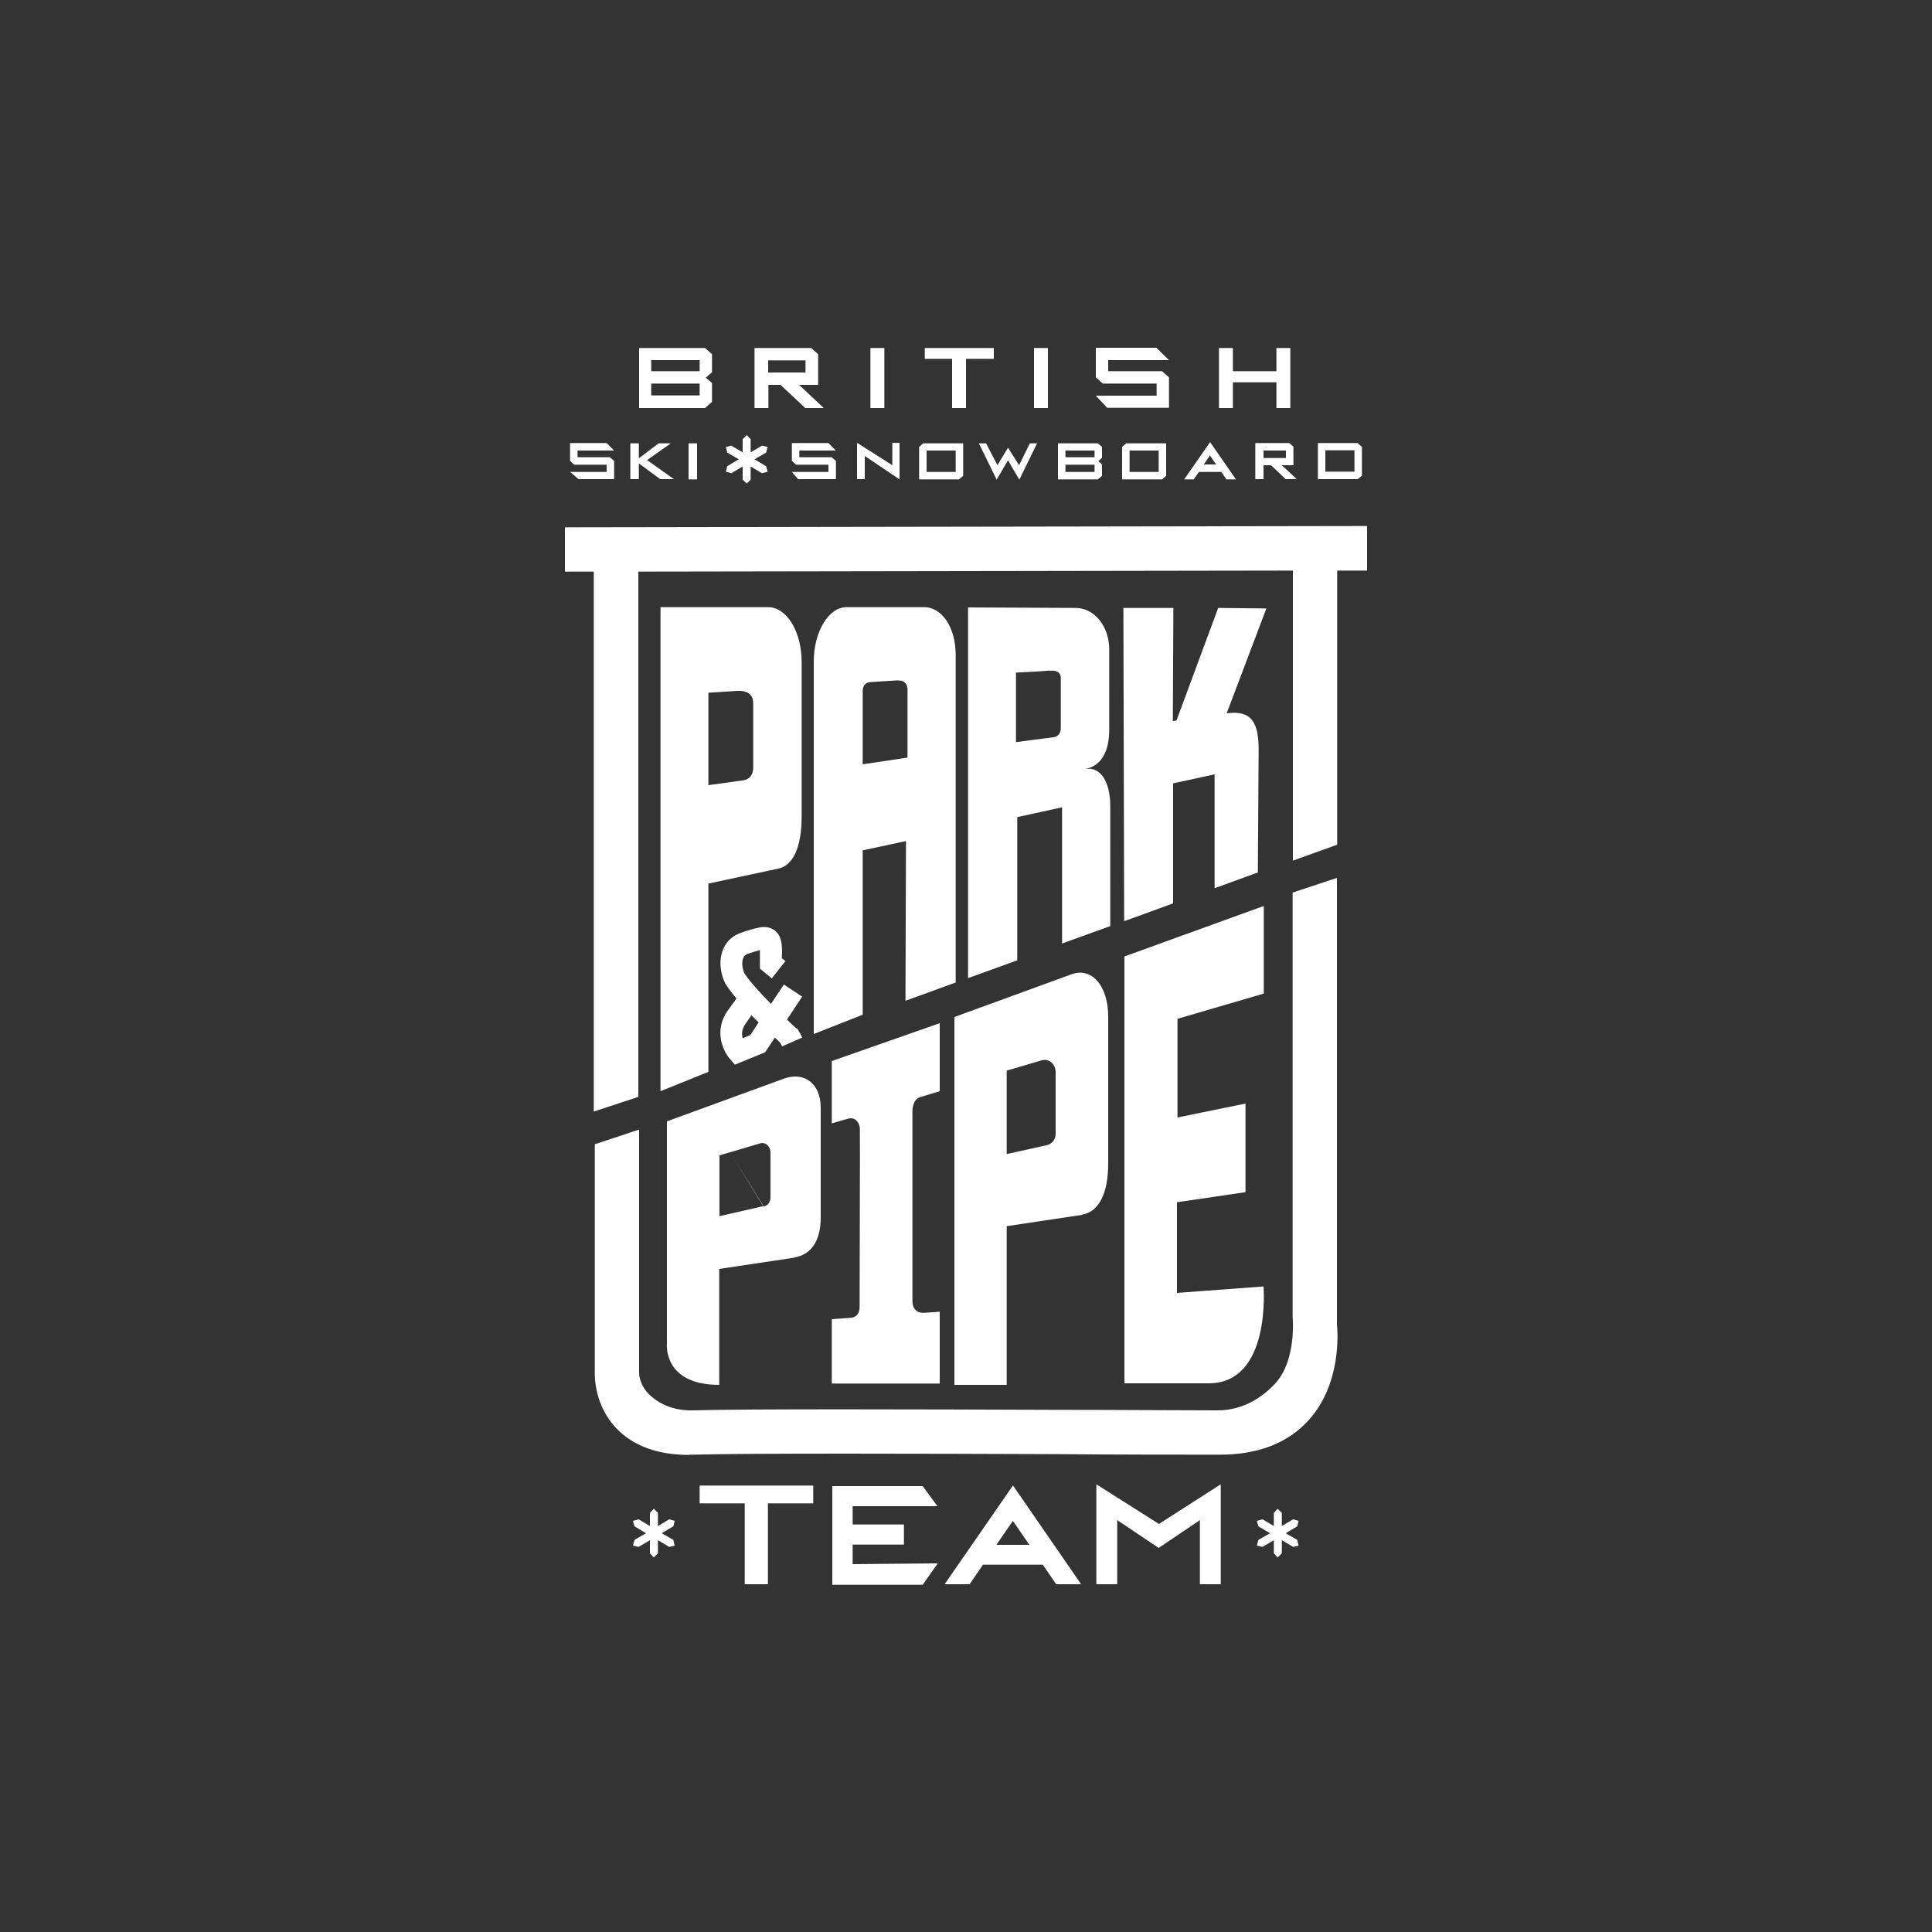
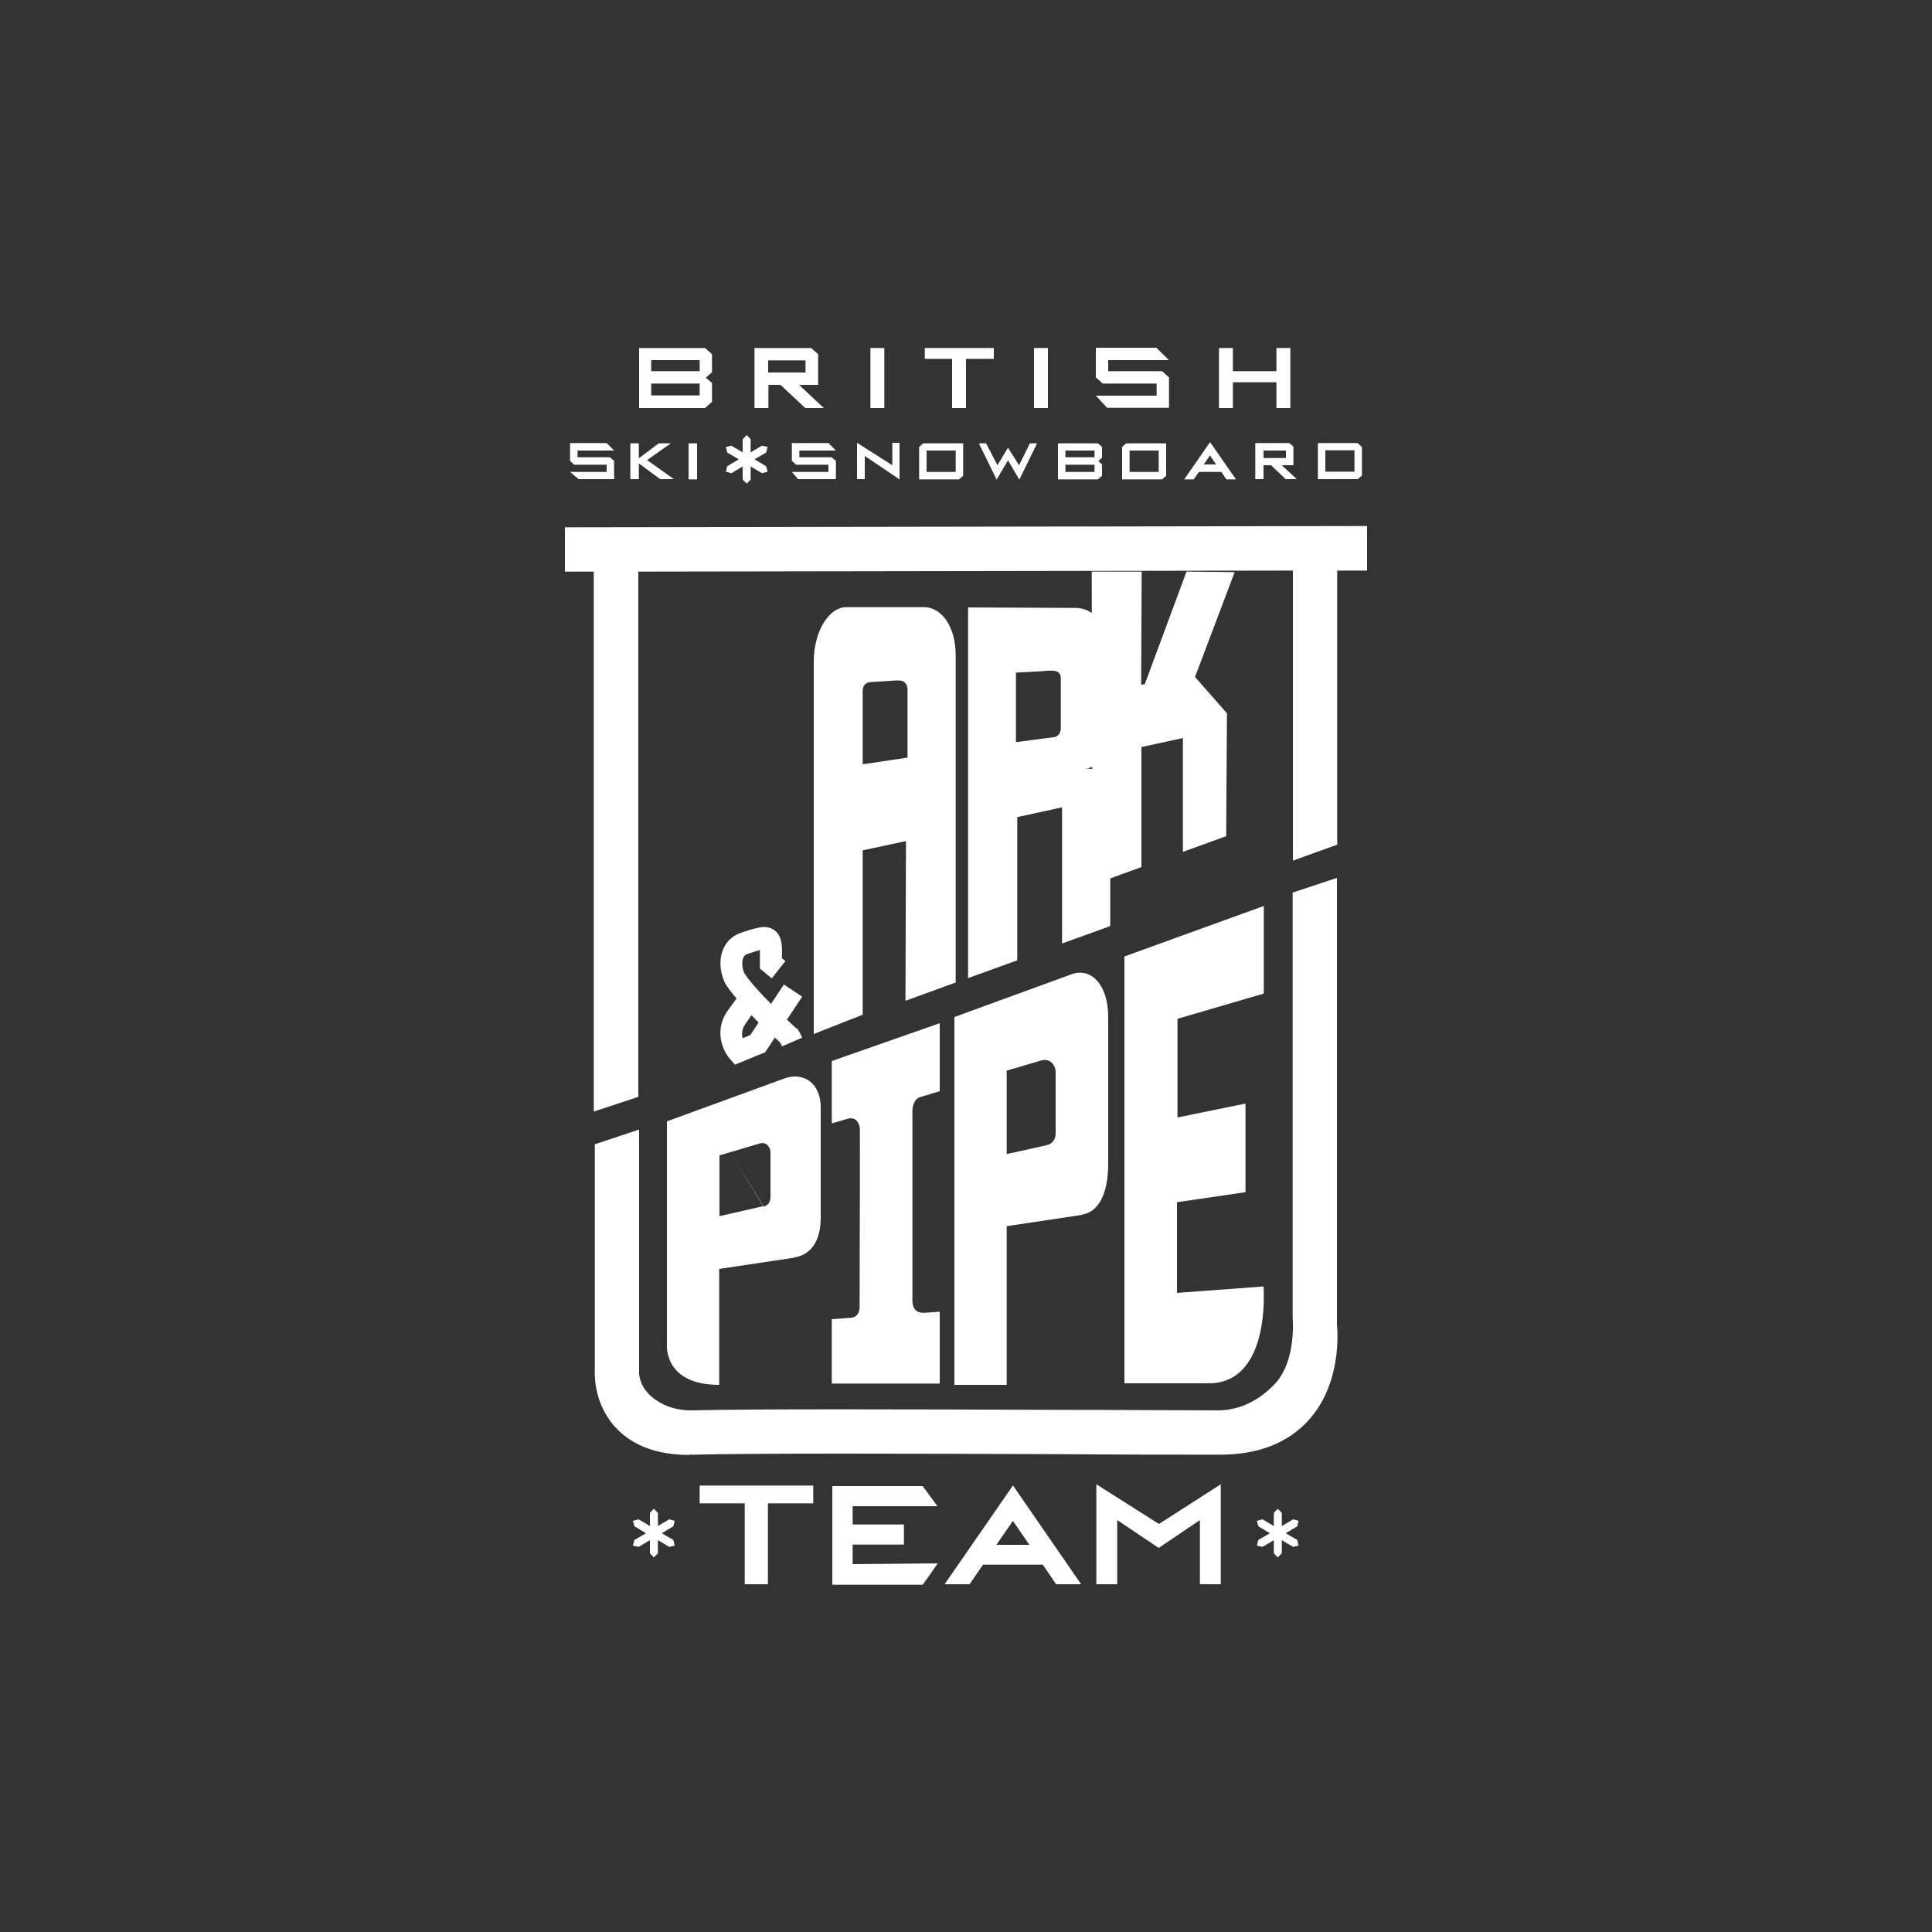
<svg xmlns="http://www.w3.org/2000/svg" id="logos" viewBox="0 0 75 75">
  <rect x="0" y="0" width="75" height="75" fill="#333333" stroke="none" />
  <defs>
    <style>.cls-1{fill:#fff;stroke-width:0px;}</style>
  </defs>
  <polygon class="cls-1" points="31.57 57.67 27.16 57.67 27.16 58.36 28.91 58.36 28.91 61.5 29.81 61.5 29.81 58.36 31.57 58.36 31.57 57.67" />
  <path class="cls-1" d="m39.32,57.67h0s-2.65,3.83-2.65,3.83h.97l.52-.76h2.32l.52.76h.97l-2.65-3.84h0Zm-.64,2.3l.64-.93.64.93h-1.27Z" />
  <path class="cls-1" d="m36.39,60.69l-3.29.03v-.76h1.99v-.78h-1.99s0-.71,0-.71h3.29s-.57-.78-.57-.78h-3.51v3.83h3.51l.57-.81Z" />
  <polygon class="cls-1" points="44.98 60.09 46.58 59.01 46.58 61.5 47.39 61.5 47.39 57.62 44.99 59.16 42.56 57.62 42.56 61.5 43.37 61.5 43.37 59.01 44.98 60.09" />
  <polygon class="cls-1" points="50.36 59.78 49.91 59.52 50.36 59.25 50.41 59.04 50.2 58.98 49.76 59.24 49.76 58.73 49.6 58.57 49.45 58.73 49.45 59.24 49.01 58.98 48.79 59.04 48.85 59.25 49.3 59.52 48.85 59.78 48.79 60 49.01 60.05 49.45 59.79 49.45 60.3 49.6 60.46 49.76 60.3 49.76 59.79 50.2 60.05 50.41 60 50.36 59.78" />
  <polygon class="cls-1" points="26.14 59.78 25.69 59.52 26.14 59.25 26.19 59.04 25.98 58.98 25.54 59.24 25.54 58.73 25.38 58.57 25.23 58.73 25.23 59.24 24.79 58.98 24.57 59.04 24.63 59.25 25.08 59.52 24.63 59.78 24.57 60 24.79 60.05 25.23 59.79 25.23 60.3 25.38 60.46 25.54 60.3 25.54 59.79 25.98 60.05 26.19 60 26.14 59.78" />
  <path class="cls-1" d="m30.85,48.82l-2.93.44v4.5c-2.2,0-2.03-1.6-2.03-1.6v-8.63l4.55-1.66c.77-.28,1.42.19,1.42,1.12v4.28c0,.92-.39,1.44-1.01,1.54Zm-2.51-4.08,1.3,2.1c.17-.04.26-.17.27-.34,0-.53,0-1.62,0-1.77,0-.19-.16-.42-.42-.34-.39.12-1.56.46-1.56.46v2.36s1.52-.34,1.71-.39Z" />
  <path class="cls-1" d="m32.29,53.71v-2.5l.68-.05c.29,0,.4-.19.4-.42,0-1.45.02-6.78.01-6.92,0-.16-.13-.49-.47-.39-.34.1-.62.18-.62.18v-2.42l4.19-1.47v2.64l-.76.23c-.3.09-.3.53-.3.53,0,0,0,6.93,0,7.37,0,.44.3.49.49.47.19-.01.57-.04.57-.04v2.79h-4.19Z" />
  <path class="cls-1" d="m42.01,47.16l-2.93.44v6.16h-2.03s0-14.28,0-14.28l4.55-1.66c.77-.28,1.42.43,1.42,1.65v5.69c0,1.22-.39,1.89-1.01,1.99Zm-1.6-5.99c-.53.16-1.33.39-1.33.39v3.24s1.28-.28,1.54-.34c.23-.05.36-.23.36-.45,0-.71,0-2.19,0-2.39,0-.26-.21-.56-.57-.45Z" />
  <path class="cls-1" d="m43.65,53.71v-16.58l5.41-1.96v3.4s-3.35.98-3.35.98v3.83s2.64-.54,2.64-.54v3.44s-2.66.39-2.66.39v3.52l3.36-.25s.31,3.76-2.13,3.76c-2.44,0-3.28,0-3.28,0Z" />
  <path class="cls-1" d="m26.75,56.48c-1.22,0-2.17-.35-2.82-1.03-.85-.89-.85-2-.84-2.25v-8.78l1.72-.57v9.29s0,.14,0,.14c0,0-.02.44.38.84.34.34.91.65,1.7.63,2.2-.06,8.57-.04,14.19-.02,2.37,0,4.62.02,6.19.02,1.02,0,1.77-.54,2.25-1.06.82-.92.66-2.54.66-2.56v-.1s0-16.38,0-16.38l1.72-.57v17.33c.04.38.15,2.32-1.08,3.7-.82.92-2.02,1.38-3.55,1.36h-.01c-1.57,0-3.81,0-6.18-.02-5.33-.02-11.97-.04-14.14.02-.06,0-.13,0-.19,0Z" />
  <polygon class="cls-1" points="24.78 42.58 23.05 43.15 23.05 22.19 21.93 22.19 21.93 20.47 53.07 20.42 53.07 22.15 51.91 22.15 51.91 32.79 50.19 33.41 50.19 22.15 24.78 22.19 24.78 42.58" />
-   <path class="cls-1" d="m30.21,33.72l-2.71.58v7.31l-1.86.75v-18.79h4.18c.71,0,1.3.93,1.3,2.13v5.99c0,1.2-.33,1.91-.91,2.03Zm-1.59-6.9c-.25.02-1.12.07-1.12.07v3.59s1.03-.14,1.36-.19c.33-.05.38-.35.38-.49v-2.5c0-.44-.37-.49-.62-.48Z" />
  <path class="cls-1" d="m35.15,38.85l.02-6.2-1.68.36v6.38l-1.9.75v-14.46c0-1.16.58-2.11,1.27-2.11h3.01c.71,0,1.23.8,1.23,1.86v12.71l-1.95.71Zm-.27-12.44c-.36.02-1.09.07-1.09.07-.35.02-.3.41-.3.41v2.78l1.74-.26v-2.64s.01-.37-.35-.35Z" />
  <path class="cls-1" d="m41.23,36.64v-5.3s-1.74.38-1.74.38v5.56s-1.91.69-1.91.69v-14.39l4.18.02c.71,0,1.3.7,1.3,1.61v3.12c0,.91-.36,1.42-.93,1.52.62-.1.97.54.97,1.44v4.66l-1.88.68Zm-.48-10.61c-.39.04-1.31.08-1.31.08v2.7s1.27-.17,1.45-.19c.18-.02.29-.16.29-.34,0-.6,0-1.87,0-1.96,0-.12-.05-.32-.44-.28Z" />
-   <path class="cls-1" d="m47.63,27.69c.96-.13,1.23.37,1.23,1.41l-.03,4.77-1.68.61v-4.42l-1.61.35v4.66s-1.9.69-1.9.69l-.03-12.16h1.94s-.02,4.39-.02,4.39l.14-.02,1.62-4.37,1.87.02-1.54,4.07Z" />
+   <path class="cls-1" d="m47.63,27.69l-.03,4.77-1.68.61v-4.42l-1.61.35v4.66s-1.9.69-1.9.69l-.03-12.16h1.94s-.02,4.39-.02,4.39l.14-.02,1.62-4.37,1.87.02-1.54,4.07Z" />
  <path class="cls-1" d="m30.92,39.93l-.03-.03c-.09-.08-.21-.19-.34-.32l.59-.89-.71-.47-.5.75c-.44-.44-.87-.92-1.04-1.2-.09-.22-.1-.45-.03-.6.04-.08.09-.12.17-.14l.05-.02c.06-.02.28-.09.42-.13,0,.11,0,.26,0,.38v.34s.46.38.46.38l.53-.67-.14-.11c.02-.46.02-.82-.25-1.06-.11-.09-.3-.19-.59-.14-.19.03-.59.15-.71.2-.31.09-.56.3-.7.59-.19.39-.17.89.03,1.34l.02.04c.1.16.25.37.44.59-.05.08-.1.15-.15.21-.06.09-.13.18-.21.29-.52.77-.16,1.54.1,1.84l.2.23,1.17-.48.38-.57c.09.08.16.15.2.19.02.03.05.08.08.15l.78-.34c-.08-.19-.17-.32-.19-.34l-.02-.03Zm-2.09.37c-.04-.14-.04-.34.1-.54.07-.11.14-.19.19-.28.02-.02.03-.04.05-.07.09.1.19.19.28.28l-.32.49-.29.12Z" />
  <polygon class="cls-1" points="23.84 17.49 23.55 17.2 22.13 17.2 22.13 17.89 22.29 18.04 23.55 18.04 23.55 18.32 22.13 18.32 22.46 18.6 23.84 18.6 23.84 17.89 23.67 17.75 22.42 17.75 22.42 17.49 23.84 17.49" />
  <rect class="cls-1" x="33.79" y="13.51" width=".54" height="2.33" />
  <polygon class="cls-1" points="38.58 13.51 35.9 13.51 35.9 13.93 36.96 13.93 36.96 15.84 37.5 15.84 37.5 13.93 38.58 13.93 38.58 13.51" />
  <rect class="cls-1" x="40.14" y="13.51" width=".54" height="2.33" />
  <polygon class="cls-1" points="49.55 15.84 50.09 15.84 50.09 13.51 49.55 13.51 49.55 14.41 47.86 14.41 47.86 13.51 47.32 13.51 47.32 15.84 47.86 15.84 47.86 14.84 49.55 14.84 49.55 15.84" />
  <polygon class="cls-1" points="26.04 17.21 25.57 17.21 24.8 17.79 24.8 17.21 24.47 17.21 24.47 18.6 24.8 18.6 24.8 17.99 25.63 18.6 26.16 18.6 25.12 17.86 26.04 17.21" />
  <rect class="cls-1" x="26.73" y="17.21" width=".33" height="1.4" />
  <polygon class="cls-1" points="39.56 18.06 39.13 17.38 38.72 18.06 38.28 17.21 38 17.21 38.69 18.62 39.13 17.87 39.57 18.62 40.26 17.21 39.98 17.21 39.56 18.06" />
  <polygon class="cls-1" points="29.74 18.1 29.29 17.83 29.74 17.57 29.8 17.35 29.58 17.3 29.14 17.56 29.14 17.05 28.99 16.89 28.83 17.05 28.83 17.56 28.39 17.3 28.18 17.35 28.23 17.57 28.68 17.83 28.23 18.1 28.18 18.31 28.39 18.37 28.83 18.11 28.83 18.62 28.99 18.77 29.14 18.62 29.14 18.11 29.58 18.37 29.8 18.31 29.74 18.1" />
  <path class="cls-1" d="m35.68,17.35h0v1.26h1.55l.16-.14v-1.26h-1.55l-.16.14Zm.29.14h1.13v.83h-1.13v-.83Z" />
  <polygon class="cls-1" points="32.45 17.49 32.16 17.2 30.74 17.2 30.74 17.89 30.9 18.04 32.16 18.04 32.16 18.32 30.74 18.32 30.98 18.6 32.45 18.6 32.45 17.89 32.28 17.75 31.03 17.75 31.03 17.49 32.45 17.49" />
  <polygon class="cls-1" points="45.38 13.98 44.89 13.5 42.54 13.5 42.54 14.65 42.81 14.89 44.9 14.89 44.9 15.36 42.54 15.36 42.98 15.83 45.38 15.83 45.38 14.65 45.11 14.41 43.02 14.41 43.02 13.98 45.38 13.98" />
  <path class="cls-1" d="m43.56,17.35h0v1.26h1.55l.16-.14v-1.26h-1.55l-.16.14Zm.29.14h1.13v.83h-1.13v-.83Z" />
  <path class="cls-1" d="m52.71,17.2h-1.55v1.4h1.55l.16-.14v-1.11h0l-.16-.14Zm-.13,1.11h-1.13v-.83h1.13s0,.83,0,.83Z" />
  <polygon class="cls-1" points="34.64 18.06 33.27 17.19 33.27 18.6 33.57 18.6 33.57 17.7 34.92 18.61 34.92 17.19 34.64 17.19 34.64 18.06" />
  <path class="cls-1" d="m42.78,17.35l-.16-.14h-1.55v1.4h1.55l.16-.14v-.44l-.14-.13.14-.13v-.42h0Zm-1.42.14h1.13s0,.26,0,.26h-1.13s0-.26,0-.26Zm1.13.83h-1.13v-.28h1.13v.28Z" />
  <path class="cls-1" d="m27.37,13.51h-2.56v2.33h2.56l.27-.24v-.73l-.24-.21.24-.21v-.7h0,0s-.27-.24-.27-.24Zm-2.09.47h1.88v.43h-1.88s0-.43,0-.43Zm1.88,1.37h-1.88v-.46h1.88v.46Z" />
  <path class="cls-1" d="m50.21,18.06v-.72l-.16-.14h-1.32v1.4h.32v-.54h.29l.57.54h.43l-.58-.54h.44Zm-1.16-.57h.87s0,.29,0,.29h-.87s0-.29,0-.29Z" />
  <path class="cls-1" d="m30.3,14.94l.96.9h.72l-.96-.9h.74v-1.19l-.27-.24h-2.2v2.33h.54v-.9h.48Zm.97-.48h-1.45s0-.47,0-.47h1.45s0,.47,0,.47Z" />
  <path class="cls-1" d="m46.97,17.17h0s-1,1.44-1,1.44h.37l.2-.29h.87l.2.29h.37l-1-1.44h0Zm-.24.86l.24-.35.24.35h-.48Z" />
</svg>